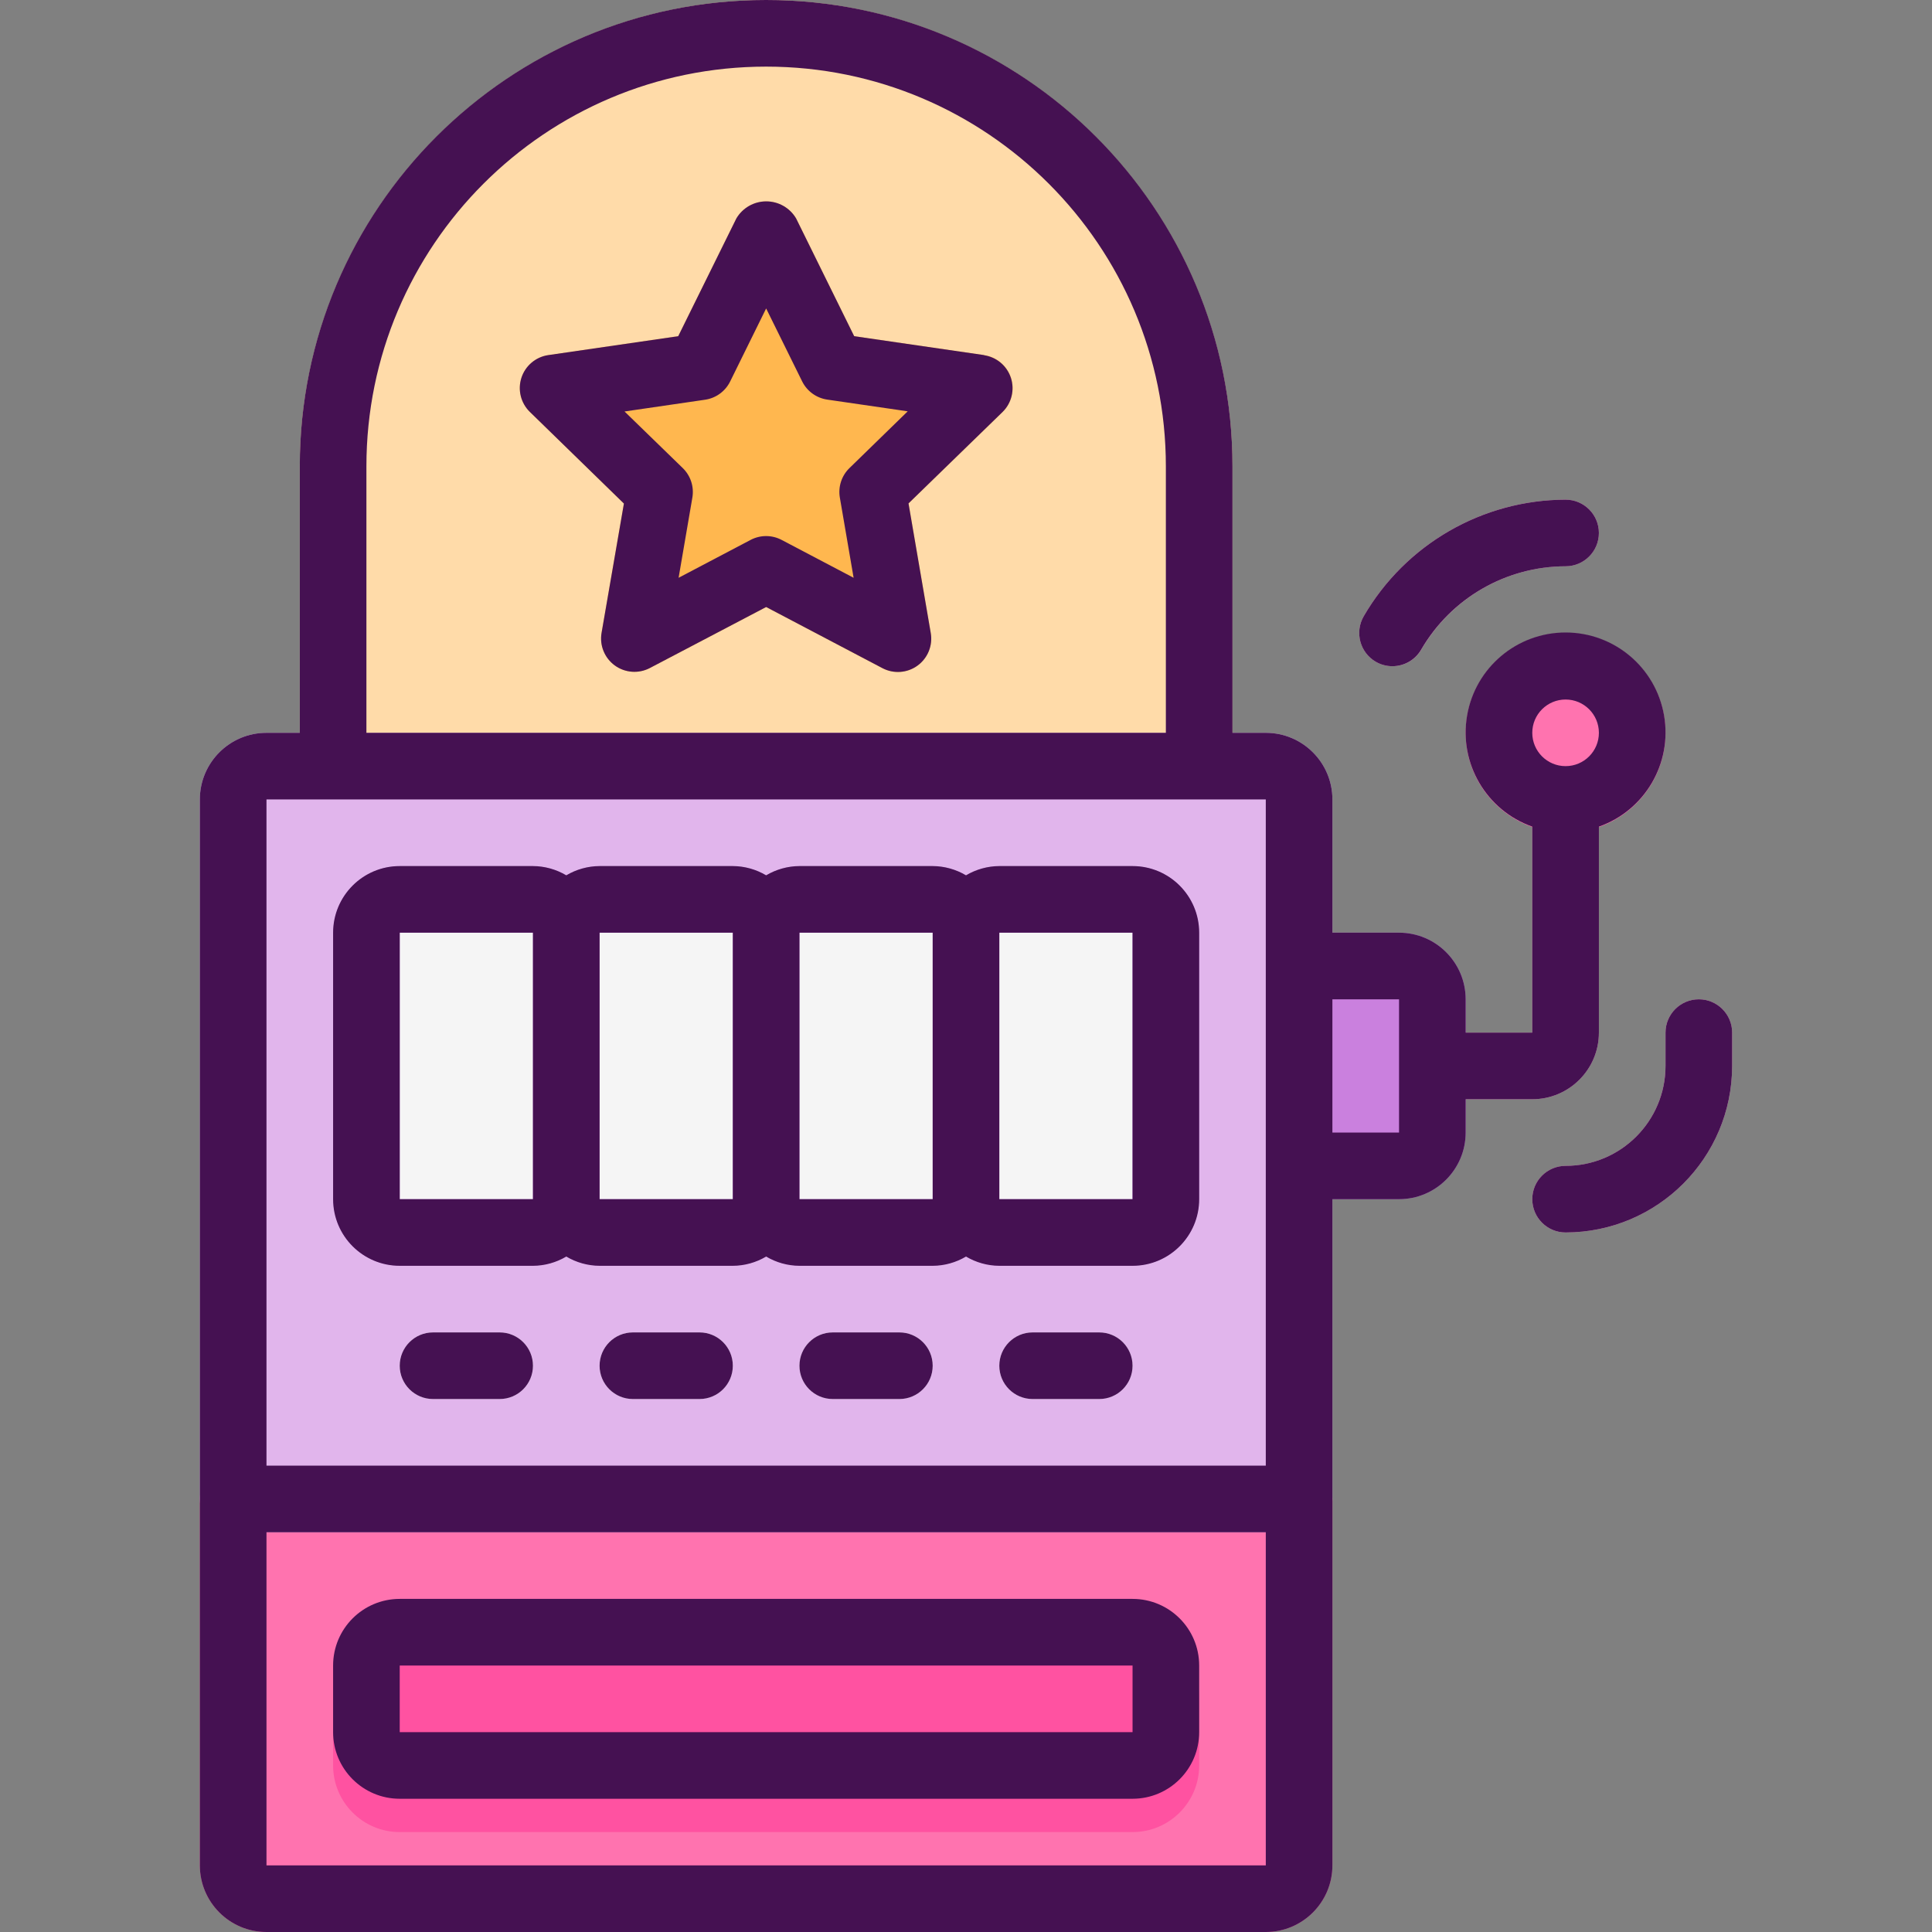
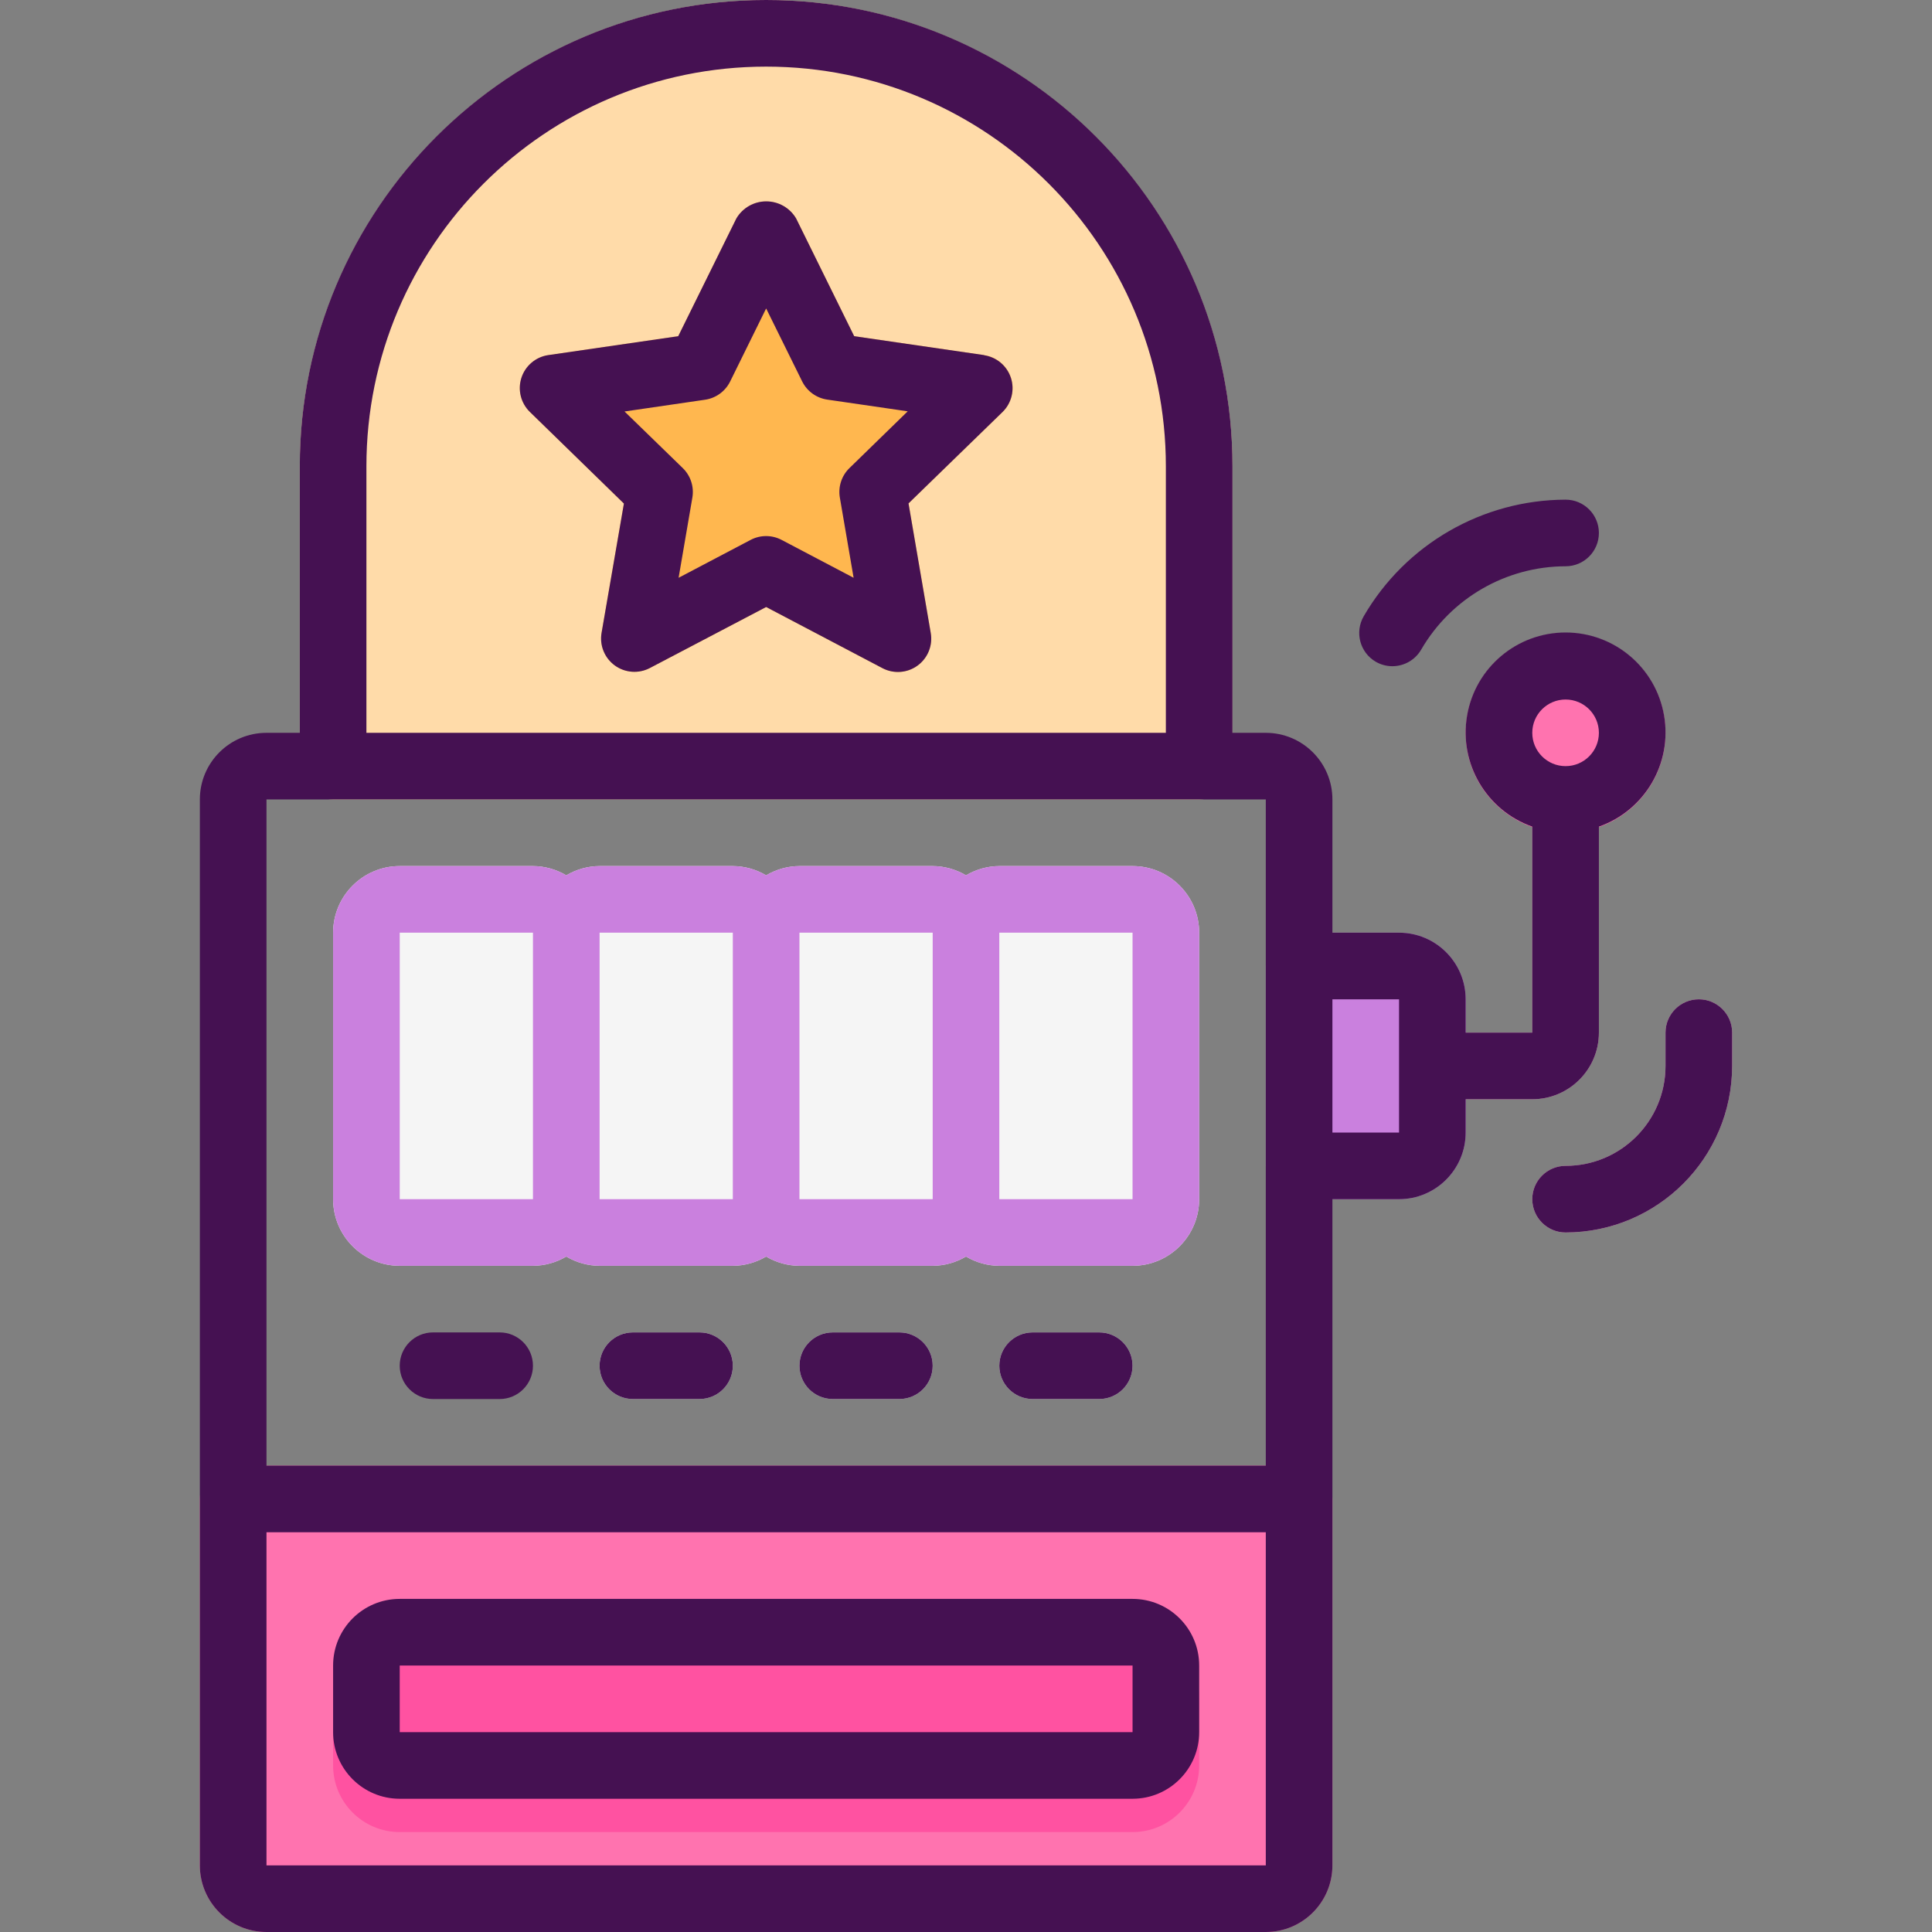
<svg xmlns="http://www.w3.org/2000/svg" height="464pt" viewBox="-48 0 464 464" width="464pt">
  <rect x="-48" y="0" width="464" height="464" fill="#808080" stroke="none" />
  <path d="m264 352h-256c-4.418 0-8 3.582-8 8v88c0 8.836 7.164 16 16 16h240c8.836 0 16-7.164 16-16v-88c0-4.418-3.582-8-8-8zm0 0" fill="#ff73af" />
  <path d="m48 392h176c8.836 0 16 7.164 16 16v16c0 8.836-7.164 16-16 16h-176c-8.836 0-16-7.164-16-16v-16c0-8.836 7.164-16 16-16zm0 0" fill="#ff52a1" />
  <path d="m320 264h-24c-4.418 0-8-3.582-8-8s3.582-8 8-8h24v-56c0-4.418 3.582-8 8-8s8 3.582 8 8v56c0 8.836-7.164 16-16 16zm0 0" fill="#ffb2d4" />
  <path d="m288 224h-24c-4.418 0-8 3.582-8 8v48c0 4.418 3.582 8 8 8h24c8.836 0 16-7.164 16-16v-32c0-8.836-7.164-16-16-16zm0 0" fill="#ca80de" />
-   <path d="m286.398 160c-1.402.004-2.785-.371-4-1.078-3.801-2.227-5.09-7.109-2.879-10.922 10.039-17.285 28.492-27.941 48.48-28 4.418 0 8 3.582 8 8s-3.582 8-8 8c-14.277.043-27.465 7.656-34.641 20-1.434 2.484-4.09 4.012-6.961 4zm0 0" fill="#ffb2d4" />
  <path d="m352 176c0 13.254-10.746 24-24 24s-24-10.746-24-24 10.746-24 24-24 24 10.746 24 24zm0 0" fill="#ff73af" />
  <path d="m328 296c-4.418 0-8-3.582-8-8s3.582-8 8-8c13.254 0 24-10.746 24-24v-8c0-4.418 3.582-8 8-8s8 3.582 8 8v8c-.027 22.082-17.918 39.973-40 40zm0 0" fill="#ffb2d4" />
  <path d="m136 0c-61.828.066-111.934 50.172-112 112v72c0 4.418 3.582 8 8 8h208c4.418 0 8-3.582 8-8v-72c-.066-61.828-50.172-111.934-112-112zm0 0" fill="#ffdba9" />
-   <path d="m256 176h-240c-8.836 0-16 7.164-16 16v168c0 4.418 3.582 8 8 8h256c4.418 0 8-3.582 8-8v-168c0-8.836-7.164-16-16-16zm0 0" fill="#e1b5ec" />
  <path d="m224 208h-32c-2.816.016-5.578.785-8 2.223-2.422-1.438-5.184-2.207-8-2.223h-32c-2.816.016-5.578.785-8 2.223-2.422-1.438-5.184-2.207-8-2.223h-32c-2.816.016-5.578.785-8 2.223-2.422-1.438-5.184-2.207-8-2.223h-32c-8.836 0-16 7.164-16 16v64c0 8.836 7.164 16 16 16h32c2.816-.016 5.578-.785 8-2.223 2.422 1.438 5.184 2.207 8 2.223h32c2.816-.016 5.578-.785 8-2.223 2.422 1.438 5.184 2.207 8 2.223h32c2.816-.016 5.578-.785 8-2.223 2.422 1.438 5.184 2.207 8 2.223h32c8.836 0 16-7.164 16-16v-64c0-8.836-7.164-16-16-16zm0 0" fill="#f5f5f5" />
  <path d="m224 208h-32c-2.816.016-5.578.785-8 2.223-2.422-1.438-5.184-2.207-8-2.223h-32c-2.816.016-5.578.785-8 2.223-2.422-1.438-5.184-2.207-8-2.223h-32c-2.816.016-5.578.785-8 2.223-2.422-1.438-5.184-2.207-8-2.223h-32c-8.836 0-16 7.164-16 16v64c0 8.836 7.164 16 16 16h32c2.816-.016 5.578-.785 8-2.223 2.422 1.438 5.184 2.207 8 2.223h32c2.816-.016 5.578-.785 8-2.223 2.422 1.438 5.184 2.207 8 2.223h32c2.816-.016 5.578-.785 8-2.223 2.422 1.438 5.184 2.207 8 2.223h32c8.836 0 16-7.164 16-16v-64c0-8.836-7.164-16-16-16zm-176 80v-64h32v64zm48 0v-64h32v64zm48 0v-64h32v64zm80 0h-32v-64h32zm0 0" fill="#ca80de" />
-   <path d="m72 336h-16c-4.418 0-8-3.582-8-8s3.582-8 8-8h16c4.418 0 8 3.582 8 8s-3.582 8-8 8zm0 0" fill="#f5f5f5" />
  <path d="m120 336h-16c-4.418 0-8-3.582-8-8s3.582-8 8-8h16c4.418 0 8 3.582 8 8s-3.582 8-8 8zm0 0" fill="#f5f5f5" />
  <path d="m168 336h-16c-4.418 0-8-3.582-8-8s3.582-8 8-8h16c4.418 0 8 3.582 8 8s-3.582 8-8 8zm0 0" fill="#f5f5f5" />
  <path d="m216 336h-16c-4.418 0-8-3.582-8-8s3.582-8 8-8h16c4.418 0 8 3.582 8 8s-3.582 8-8 8zm0 0" fill="#f5f5f5" />
  <path d="m194.809 90.727c-.941-2.898-3.449-5.012-6.465-5.445l-31.199-4.539-13.945-28.277c-1.496-2.543-4.227-4.102-7.176-4.102-2.949 0-5.68 1.559-7.176 4.102l-13.961 28.277-31.199 4.539c-3.012.438-5.516 2.547-6.457 5.441-.941 2.891-.16 6.07 2.016 8.199l22.594 22.016-5.367 31.062c-.516 3 .719 6.035 3.184 7.824 2.461 1.789 5.73 2.023 8.422.609l27.922-14.648 27.922 14.68c2.699 1.422 5.973 1.184 8.441-.613 2.465-1.801 3.695-4.844 3.164-7.852l-5.336-31.098 22.609-21.98c2.172-2.129 2.949-5.305 2.008-8.195zm0 0" fill="#ffb74f" />
  <g fill="#451152">
-     <path d="m224 208h-32c-2.816.016-5.578.785-8 2.223-2.422-1.438-5.184-2.207-8-2.223h-32c-2.816.016-5.578.785-8 2.223-2.422-1.438-5.184-2.207-8-2.223h-32c-2.816.016-5.578.785-8 2.223-2.422-1.438-5.184-2.207-8-2.223h-32c-8.836 0-16 7.164-16 16v64c0 8.836 7.164 16 16 16h32c2.816-.016 5.578-.785 8-2.223 2.422 1.438 5.184 2.207 8 2.223h32c2.816-.016 5.578-.785 8-2.223 2.422 1.438 5.184 2.207 8 2.223h32c2.816-.016 5.578-.785 8-2.223 2.422 1.438 5.184 2.207 8 2.223h32c8.836 0 16-7.164 16-16v-64c0-8.836-7.164-16-16-16zm-176 80v-64h32v64zm48 0v-64h32v64zm48 0v-64h32v64zm80 0h-32v-64h32zm0 0" />
    <path d="m320 264c8.836 0 16-7.164 16-16v-49.473c11.02-3.895 17.633-15.164 15.656-26.684-1.977-11.523-11.969-19.941-23.656-19.941s-21.68 8.418-23.656 19.941c-1.977 11.52 4.637 22.789 15.656 26.684v49.473h-16v-8c0-8.836-7.164-16-16-16h-16v-32c0-8.836-7.164-16-16-16h-8v-64c0-61.855-50.145-112-112-112s-112 50.145-112 112v64h-8c-8.836 0-16 7.164-16 16v256c0 8.836 7.164 16 16 16h240c8.836 0 16-7.164 16-16v-160h16c8.836 0 16-7.164 16-16v-8zm8-96c4.418 0 8 3.582 8 8s-3.582 8-8 8-8-3.582-8-8 3.582-8 8-8zm-288-56c0-53.02 42.98-96 96-96s96 42.98 96 96v64h-192zm-24 80h240v160h-240zm240 256h-240v-80h240zm32-176h-16v-32h16zm0 0" />
    <path d="m282.398 158.922c1.215.707 2.598 1.082 4 1.078 2.859 0 5.5-1.523 6.93-4 7.18-12.355 20.383-19.969 34.672-20 4.418 0 8-3.582 8-8s-3.582-8-8-8c-19.988.059-38.441 10.715-48.48 28-2.211 3.812-.922 8.695 2.879 10.922zm0 0" />
    <path d="m72 320h-16c-4.418 0-8 3.582-8 8s3.582 8 8 8h16c4.418 0 8-3.582 8-8s-3.582-8-8-8zm0 0" />
    <path d="m120 320h-16c-4.418 0-8 3.582-8 8s3.582 8 8 8h16c4.418 0 8-3.582 8-8s-3.582-8-8-8zm0 0" />
    <path d="m168 320h-16c-4.418 0-8 3.582-8 8s3.582 8 8 8h16c4.418 0 8-3.582 8-8s-3.582-8-8-8zm0 0" />
    <path d="m216 320h-16c-4.418 0-8 3.582-8 8s3.582 8 8 8h16c4.418 0 8-3.582 8-8s-3.582-8-8-8zm0 0" />
    <path d="m48 432h176c8.836 0 16-7.164 16-16v-16c0-8.836-7.164-16-16-16h-176c-8.836 0-16 7.164-16 16v16c0 8.836 7.164 16 16 16zm0-32h176v16h-176zm0 0" />
    <path d="m188.344 85.281-31.199-4.539-13.945-28.277c-1.496-2.543-4.227-4.102-7.176-4.102-2.949 0-5.68 1.559-7.176 4.102l-13.961 28.277-31.199 4.539c-3.012.438-5.516 2.547-6.457 5.441-.941 2.891-.16 6.07 2.016 8.199l22.594 22.016-5.367 31.062c-.516 3 .719 6.035 3.184 7.824 2.461 1.789 5.73 2.023 8.422.609l27.922-14.648 27.922 14.68c2.699 1.422 5.973 1.184 8.441-.613 2.465-1.801 3.695-4.844 3.164-7.852l-5.336-31.098 22.609-21.98c2.152-2.133 2.918-5.293 1.98-8.172-.941-2.879-3.426-4.98-6.422-5.43zm-32.344 27.145c-1.883 1.836-2.742 4.484-2.297 7.078l3.305 19.258-17.297-9.098c-2.328-1.223-5.109-1.223-7.438 0l-17.297 9.098 3.305-19.258c.445-2.594-.414-5.242-2.297-7.078l-13.992-13.602 19.344-2.824c2.602-.383 4.852-2.016 6.016-4.375l8.648-17.547 8.648 17.516c1.164 2.355 3.414 3.992 6.016 4.375l19.336 2.816zm0 0" />
    <path d="m360 240c-4.418 0-8 3.582-8 8v8c0 13.254-10.746 24-24 24-4.418 0-8 3.582-8 8s3.582 8 8 8c22.082-.027 39.973-17.918 40-40v-8c0-4.418-3.582-8-8-8zm0 0" />
  </g>
</svg>